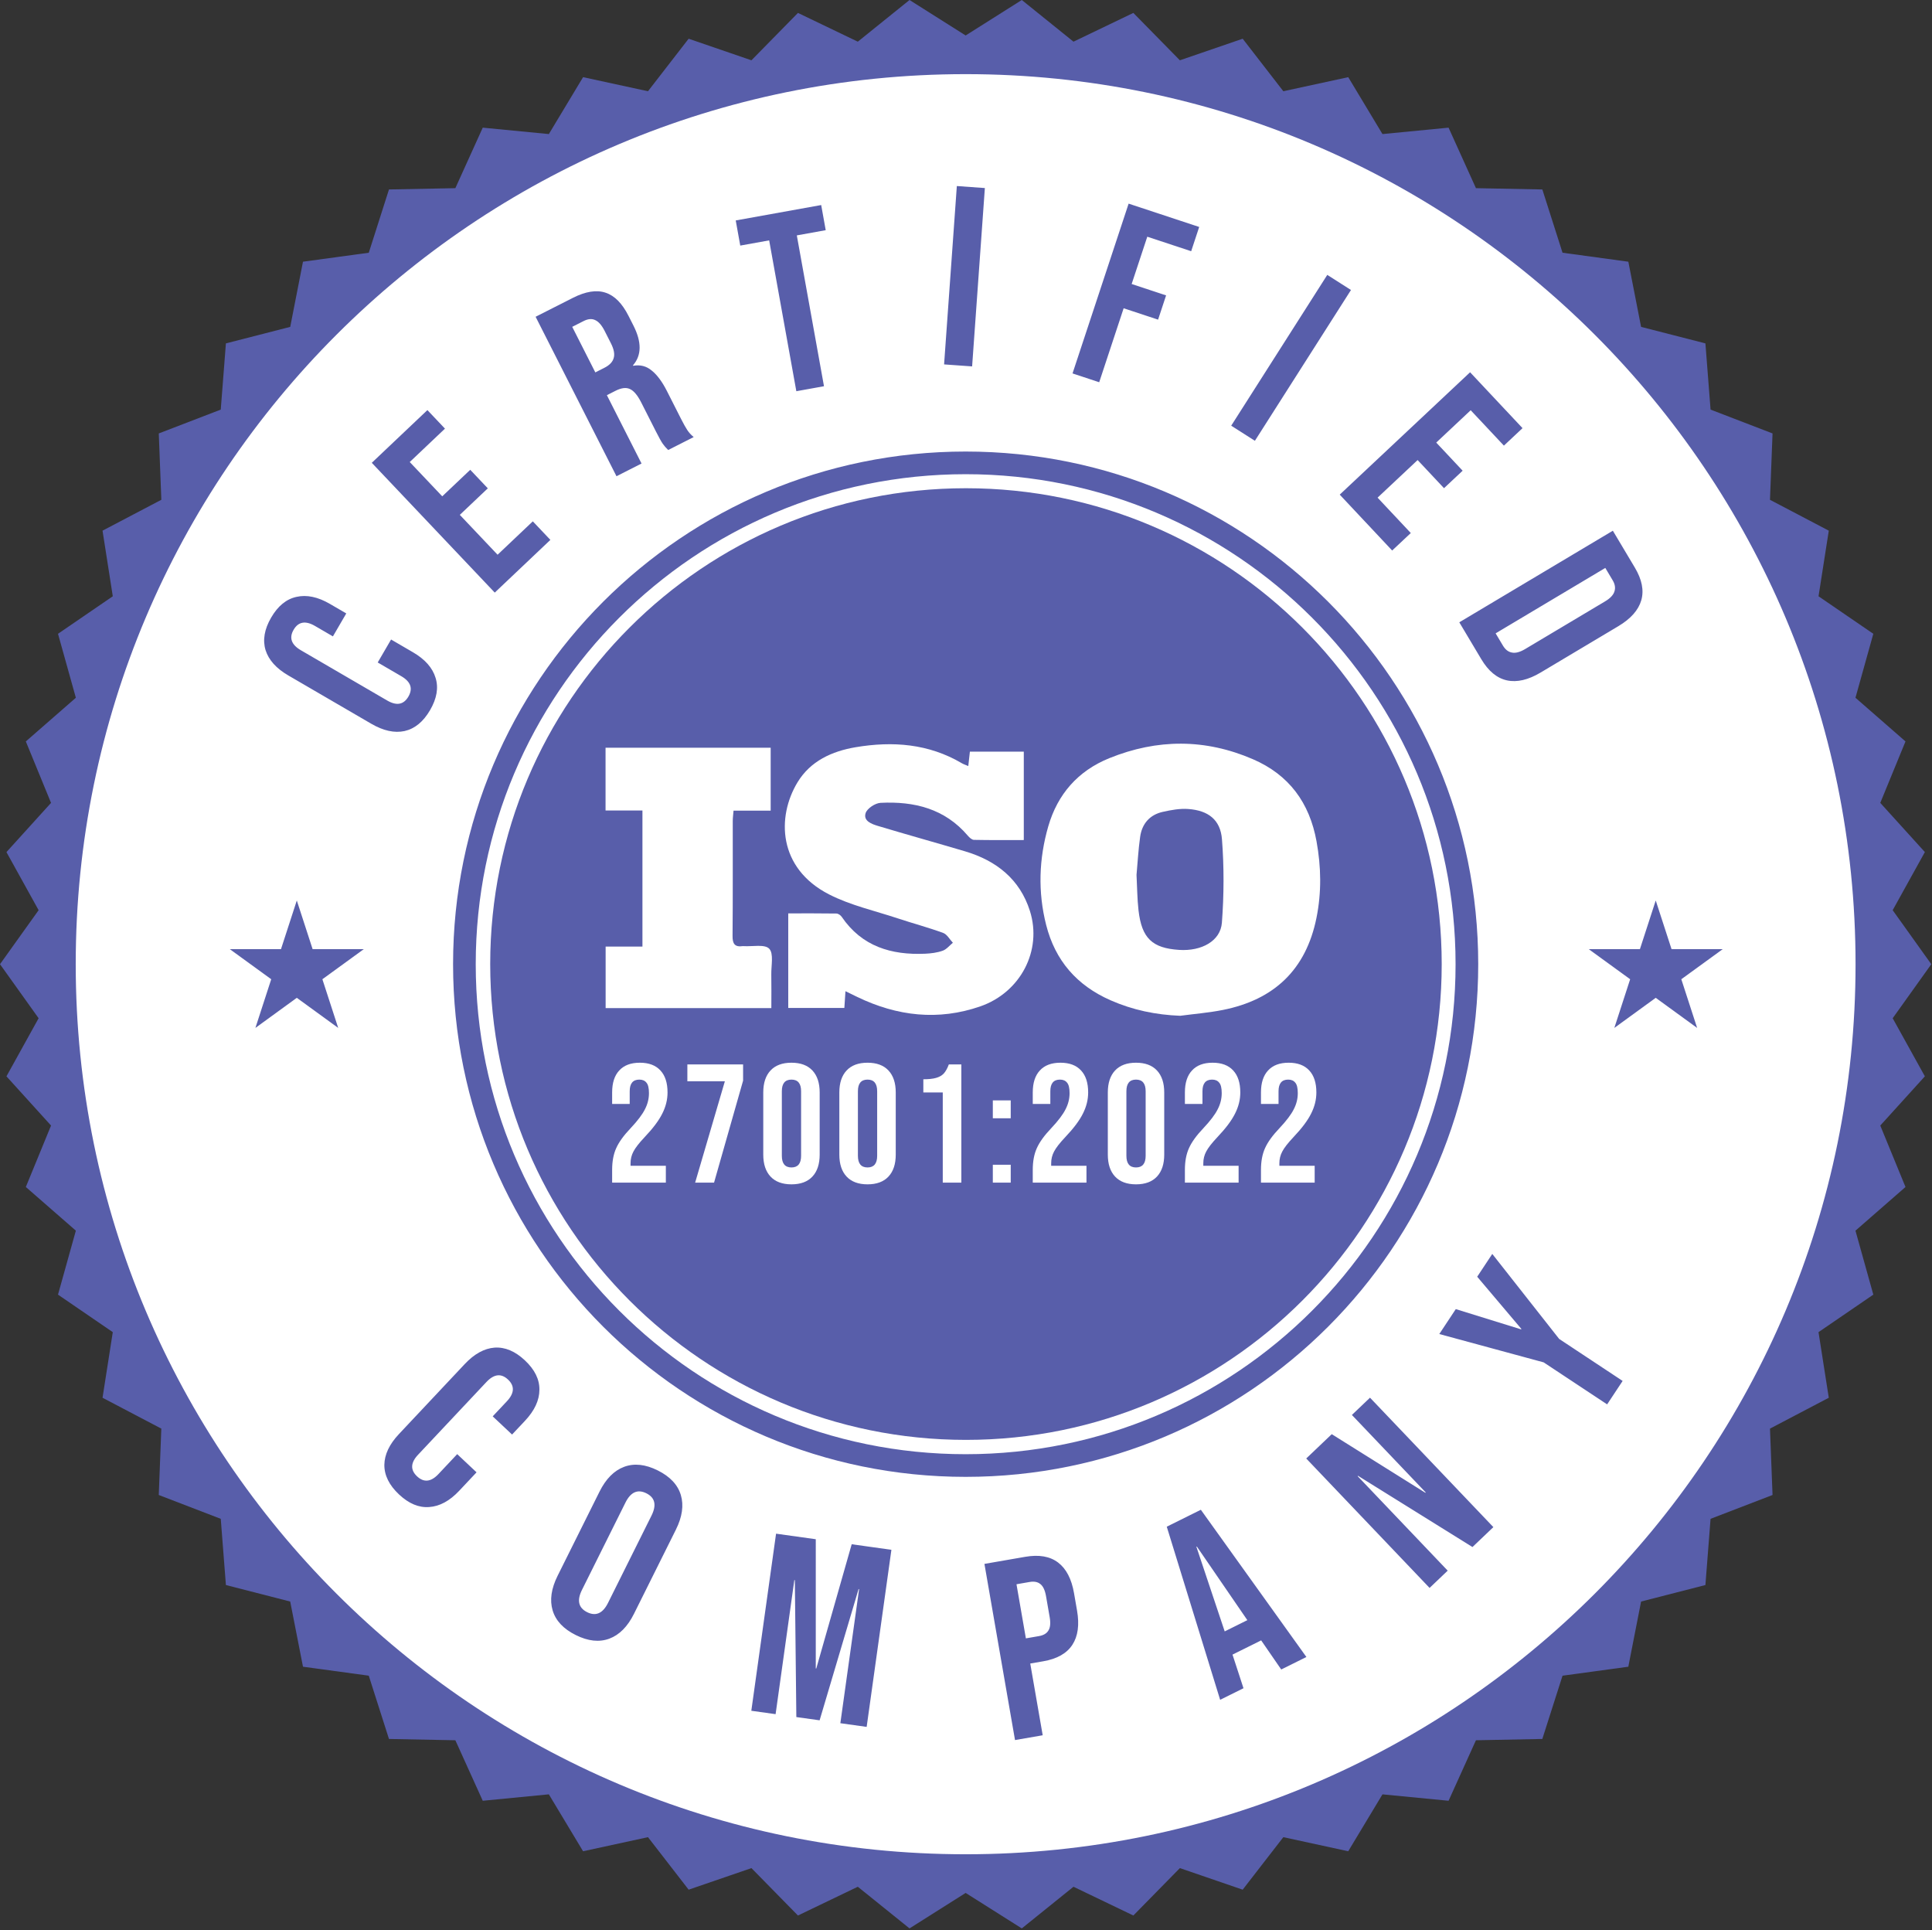
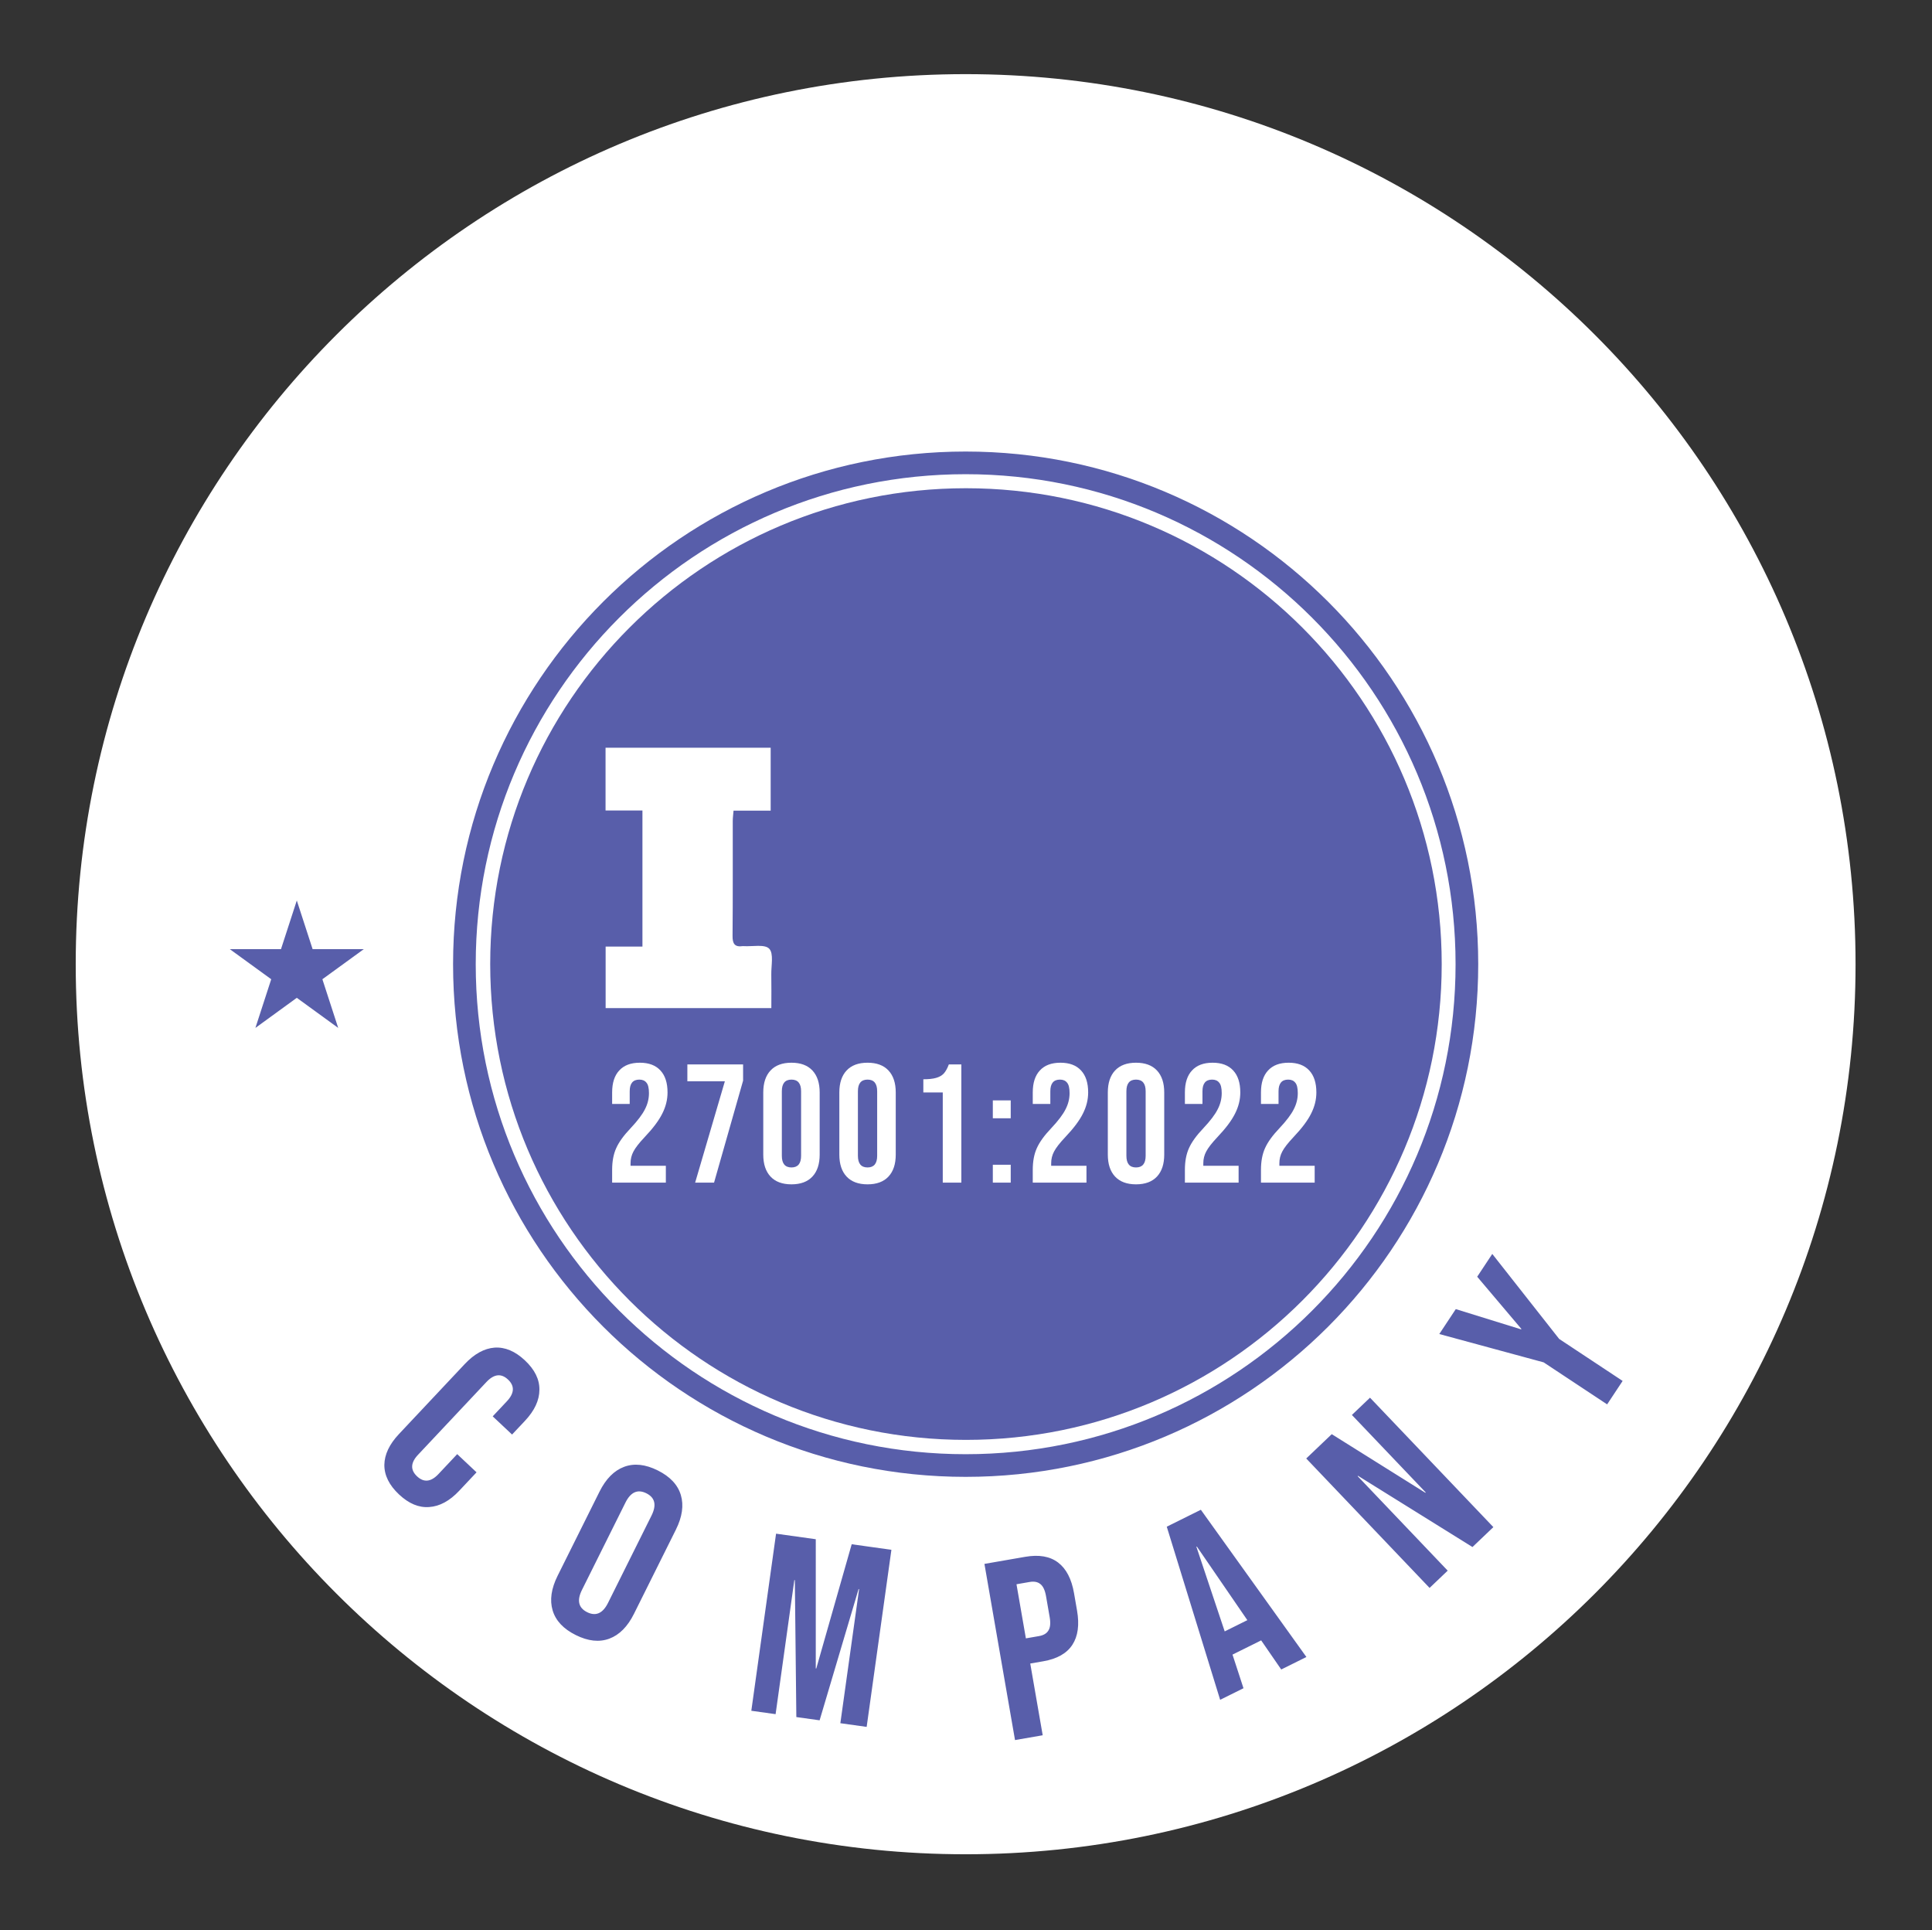
<svg xmlns="http://www.w3.org/2000/svg" width="938" height="937" viewBox="0 0 938 937" fill="none">
  <rect x="0" y="0" width="938" height="937" fill="#333333" stroke="none" />
  <g clip-path="url(#clip0_6106_21142)">
-     <path d="M937.66 468.05L918.91 494.28L934.54 522.48L912.89 546.37L925.13 576.2L900.84 597.4L909.51 628.45L882.9 646.66L887.89 678.51L859.34 693.49L860.58 725.71L830.49 737.28L827.99 769.42L796.76 777.43L790.56 809.07L758.62 813.43L748.81 844.14L716.58 844.77L703.29 874.14L671.2 871.03L654.57 898.65L623.07 891.81L603.33 917.3L572.84 906.83L550.25 929.84L521.19 915.88L496.09 936.1L468.83 918.88L441.58 936.1L416.47 915.88L387.41 929.84L364.83 906.83L334.34 917.3L314.6 891.81L283.09 898.65L266.47 871.02L234.38 874.14L221.08 844.77L188.85 844.14L179.04 813.42L147.1 809.07L140.9 777.43L109.68 769.42L107.18 737.28L77.08 725.71L78.32 693.49L49.78 678.51L54.76 646.66L28.16 628.45L36.83 597.39L12.54 576.2L24.78 546.37L3.13 522.48L18.75 494.28L0 468.05L18.75 441.83L3.13 413.63L24.78 389.74L12.54 359.91L36.83 338.71L28.16 307.66L54.76 289.45L49.78 257.6L78.33 242.61L77.09 210.4L107.18 198.83L109.68 166.69L140.91 158.67L147.1 127.04L179.05 122.68L188.85 91.97L221.08 91.34L234.38 61.97L266.47 65.08L283.09 37.46L314.6 44.29L334.34 18.8L364.83 29.27L387.41 6.27L416.47 20.23L441.58 0L468.83 17.22L496.09 0L521.19 20.23L550.25 6.27L572.84 29.27L603.33 18.8L623.07 44.29L654.58 37.46L671.2 65.08L703.29 61.97L716.58 91.34L748.82 91.97L758.62 122.68L790.57 127.04L796.76 158.68L827.99 166.69L830.49 198.83L860.58 210.4L859.34 242.62L887.89 257.6L882.91 289.45L909.51 307.66L900.84 338.71L925.13 359.91L912.89 389.74L934.54 413.62L918.91 441.83L937.66 468.05Z" fill="#585EAA" />
    <path d="M468.824 900.11C707.444 900.11 900.884 706.67 900.884 468.05C900.884 229.43 707.444 35.99 468.824 35.99C230.204 35.99 36.764 229.43 36.764 468.05C36.764 706.67 230.204 900.11 468.824 900.11Z" fill="white" />
    <path d="M699.96 467.98C699.96 595.54 596.55 698.96 468.98 698.96C341.41 698.96 238 595.55 238 467.98C238 340.41 341.41 237 468.98 237C596.55 237 699.96 340.42 699.96 467.98Z" fill="#585EAA" />
    <path d="M712.19 468.049C712.19 602.449 603.24 711.409 468.83 711.409C334.42 711.409 225.47 602.449 225.47 468.049C225.47 333.649 334.43 224.689 468.83 224.689C603.23 224.689 712.19 333.649 712.19 468.049Z" stroke="#585EAA" stroke-width="11" stroke-miterlimit="10" />
-     <path d="M208.806 344.708C205.52 350.352 201.396 353.738 196.434 354.867C191.514 355.925 186.125 354.748 180.267 351.337L139.974 327.879C134.116 324.468 130.432 320.363 128.923 315.562C127.455 310.69 128.364 305.432 131.649 299.788C134.935 294.144 139.038 290.793 143.958 289.736C148.92 288.607 154.33 289.748 160.188 293.159L168.118 297.775L161.63 308.92L152.95 303.867C148.306 301.163 144.84 301.776 142.553 305.705C140.265 309.634 141.443 312.951 146.087 315.654L187.987 340.049C192.559 342.711 195.989 342.077 198.277 338.148C200.564 334.218 199.422 330.923 194.85 328.261L183.384 321.585L189.872 310.44L200.481 316.617C206.339 320.028 210.002 324.169 211.47 329.041C212.98 333.842 212.092 339.064 208.806 344.708ZM180.505 224.659L207.507 199.071L216.036 208.072L198.935 224.278L214.714 240.929L228.305 228.05L236.834 237.05L223.243 249.929L241.581 269.281L258.683 253.075L267.212 262.076L240.21 287.664L180.505 224.659ZM260.042 153.766L278.067 144.623C284.334 141.444 289.653 140.6 294.024 142.09C298.358 143.507 302.058 147.238 305.124 153.284L307.536 158.039C311.612 166.075 311.539 172.508 307.315 177.339L307.427 177.56C310.825 176.949 313.805 177.708 316.369 179.837C319.006 181.929 321.483 185.261 323.802 189.832L330.702 203.434C331.824 205.646 332.813 207.414 333.671 208.74C334.492 209.993 335.534 211.133 336.797 212.161L324.411 218.443C323.333 217.414 322.44 216.384 321.731 215.353C321.023 214.322 319.939 212.369 318.481 209.494L311.301 195.339C309.506 191.8 307.663 189.629 305.773 188.827C303.957 187.987 301.648 188.278 298.846 189.699L294.644 191.83L311.472 225.006L299.308 231.177L260.042 153.766ZM293.458 178.528C295.891 177.294 297.379 175.751 297.923 173.899C298.541 172.01 298.102 169.591 296.606 166.642L293.577 160.671C292.156 157.869 290.611 156.103 288.943 155.374C287.349 154.606 285.483 154.765 283.345 155.85L277.816 158.654L289.035 180.772L293.458 178.528ZM373.435 116.684L359.401 119.213L357.202 107.009L398.694 99.534L400.893 111.737L386.859 114.266L400.051 187.487L386.627 189.905L373.435 116.684ZM464.552 90.311L478.157 91.283L471.968 177.862L458.363 176.89L464.552 90.311ZM547.955 98.852L582.217 110.173L578.326 121.947L557.015 114.905L549.429 137.864L566.147 143.389L562.257 155.163L545.538 149.638L533.671 185.548L520.72 181.268L547.955 98.852ZM644.405 133.44L655.908 140.77L609.263 213.971L597.76 206.641L644.405 133.44ZM713.741 180.709L739.198 207.834L730.156 216.32L714.033 199.141L697.306 214.839L710.12 228.492L701.078 236.978L688.265 223.325L668.825 241.57L684.948 258.749L675.906 267.235L650.449 240.11L713.741 180.709ZM783.05 257.623L793.72 275.515C797.192 281.337 798.234 286.635 796.846 291.409C795.458 296.183 791.747 300.369 785.712 303.969L748.011 326.452C741.977 330.052 736.529 331.327 731.669 330.279C726.809 329.231 722.643 325.796 719.171 319.975L708.501 302.083L783.05 257.623ZM729.694 313.41C730.837 315.327 732.273 316.444 734.002 316.76C735.773 317.148 737.937 316.579 740.492 315.055L779.258 291.936C781.814 290.412 783.342 288.778 783.843 287.036C784.386 285.364 784.086 283.57 782.943 281.653L779.386 275.689L726.137 307.446L729.694 313.41Z" fill="#585EAA" />
    <path d="M193.714 725.43C188.956 720.957 186.586 716.176 186.605 711.087C186.683 706.056 189.044 701.07 193.688 696.132L225.623 662.162C230.266 657.224 235.097 654.56 240.114 654.171C245.192 653.839 250.11 655.91 254.868 660.383C259.626 664.856 261.966 669.609 261.887 674.641C261.869 679.729 259.538 684.743 254.895 689.682L248.609 696.367L239.214 687.534L246.093 680.216C249.774 676.301 249.958 672.786 246.645 669.672C243.333 666.558 239.836 666.958 236.156 670.873L202.946 706.197C199.322 710.052 199.166 713.536 202.479 716.651C205.791 719.765 209.26 719.395 212.884 715.54L221.972 705.873L231.367 714.707L222.959 723.651C218.316 728.589 213.455 731.225 208.378 731.557C203.36 731.946 198.472 729.903 193.714 725.43ZM279.531 793.696C273.537 790.71 269.797 786.723 268.311 781.735C266.824 776.746 267.629 771.144 270.725 764.928L291.07 724.083C294.166 717.867 298.153 713.85 303.03 712.031C307.907 710.212 313.342 710.795 319.336 713.781C325.33 716.766 329.07 720.753 330.556 725.742C332.043 730.73 331.238 736.332 328.142 742.548L307.797 783.394C304.701 789.609 300.714 793.627 295.837 795.446C290.96 797.265 285.524 796.681 279.531 793.696ZM285.059 782.597C289.277 784.697 292.657 783.195 295.201 778.089L316.32 735.69C318.863 730.584 318.025 726.981 313.808 724.88C309.59 722.779 306.209 724.282 303.666 729.387L282.547 771.787C280.004 776.892 280.841 780.496 285.059 782.597ZM376.785 744.488L396.065 747.183L396.062 809.91L396.308 809.944L413.504 749.62L432.784 752.315L420.769 838.279L407.997 836.494L417.095 771.407L416.849 771.372L397.927 835.087L386.629 833.508L385.902 767.047L385.656 767.013L376.559 832.1L364.77 830.452L376.785 744.488ZM477.951 759.157L497.743 755.721C504.421 754.561 509.742 755.483 513.703 758.487C517.665 761.491 520.247 766.455 521.449 773.378L522.912 781.808C524.114 788.731 523.357 794.274 520.64 798.438C517.923 802.601 513.225 805.263 506.546 806.422L500.193 807.525L506.238 842.344L492.799 844.678L477.951 759.157ZM504.425 794.205C506.624 793.823 508.147 792.93 508.993 791.524C509.921 790.104 510.131 787.928 509.622 784.996L507.861 774.856C507.352 771.924 506.421 769.946 505.069 768.922C503.798 767.884 502.063 767.556 499.864 767.938L493.511 769.041L498.072 795.308L504.425 794.205ZM566.472 741.096L583.022 732.883L634.267 804.354L622.048 810.417L612.165 796.08L612.276 796.302L598.391 803.191L603.72 819.511L592.391 825.133L566.472 741.096ZM605.596 786.466L581.083 750.734L580.86 750.844L594.599 791.923L605.596 786.466ZM634.184 707.991L646.57 696.185L692.022 724.638L692.201 724.467L656.354 686.859L665.15 678.475L725.039 741.304L714.896 750.972L659.329 716.4L659.15 716.571L702.869 762.436L694.073 770.821L634.184 707.991ZM749.459 661.329L698.787 647.578L706.792 635.478L738.501 645.306L738.638 645.1L717.192 619.759L724.513 608.694L756.986 649.953L787.803 670.343L780.277 681.718L749.459 661.329Z" fill="#585EAA" />
    <path d="M144.1 437.119L151.78 460.749H176.62L156.52 475.349L164.2 498.979L144.1 484.369L124 498.979L131.68 475.349L111.58 460.749H136.42L144.1 437.119Z" fill="#585EAA" />
-     <path d="M803.87 437.119L811.55 460.749H836.39L816.29 475.349L823.97 498.979L803.87 484.369L783.77 498.979L791.45 475.349L771.35 460.749H796.19L803.87 437.119Z" fill="#585EAA" />
-     <path d="M573.08 493.09C561.2 492.64 549.94 490.31 539.13 485.54C522.83 478.35 512.33 466.34 507.92 449.01C503.83 432.93 504.4 416.83 508.95 401.11C513.44 385.61 523.27 374.23 538.6 368.03C561.92 358.6 585.15 358.55 608.27 368.53C625.86 376.12 635.79 389.69 639.19 408.44C641.44 420.84 641.66 433.11 639.17 445.49C634.08 470.74 618.56 485.33 593.65 490.27C586.87 491.61 579.94 492.17 573.07 493.08L573.08 493.09ZM551.79 424.68C552.11 430.66 552.12 436.34 552.76 441.94C554.32 455.46 559.43 460.27 572.51 461.11C583.36 461.81 592.57 456.81 593.24 447.89C594.26 434.45 594.32 420.82 593.27 407.39C592.52 397.9 586.59 393.41 576.9 392.71C572.82 392.41 568.56 393.2 564.52 394.1C558.2 395.52 554.45 399.86 553.55 406.2C552.67 412.42 552.34 418.72 551.79 424.68Z" fill="white" />
-     <path d="M410.48 481.13C410.27 484.38 410.12 486.63 409.94 489.29H382.7V443.38C390.67 443.38 398.38 443.33 406.09 443.45C406.97 443.46 408.13 444.28 408.66 445.06C418.46 459.45 432.74 463.68 449.16 462.96C452.04 462.83 455.02 462.46 457.7 461.5C459.57 460.83 461 458.97 462.63 457.64C461.07 456 459.8 453.55 457.9 452.86C450.63 450.2 443.12 448.21 435.77 445.77C424.61 442.07 412.85 439.46 402.49 434.15C377.67 421.43 377.05 396.51 387.21 379.74C393.47 369.4 403.94 364.66 415.42 362.72C433.39 359.69 450.88 360.98 467.04 370.53C467.84 371 468.74 371.28 470.11 371.86C470.39 369.3 470.63 367.18 470.89 364.86H497.06V407.78C488.92 407.78 480.88 407.86 472.84 407.69C471.82 407.67 470.63 406.54 469.86 405.64C458.68 392.51 443.81 388.9 427.52 389.72C424.91 389.85 420.98 392.44 420.26 394.72C419.05 398.53 423.24 400.03 426.25 400.93C440.31 405.16 454.47 409.08 468.55 413.26C483.72 417.77 495.15 426.78 500.03 442.2C506.11 461.41 495.46 481.74 475.97 488.51C455.51 495.62 435.57 493.28 416.26 483.97C414.56 483.15 412.88 482.32 410.47 481.15L410.48 481.13Z" fill="white" />
    <path d="M374.16 393.5H356.14C355.99 395.42 355.76 396.99 355.76 398.55C355.73 417.14 355.83 435.74 355.66 454.33C355.62 458.1 356.71 459.81 360.56 459.28C360.72 459.26 360.88 459.27 361.04 459.28C365.33 459.55 371.28 458.24 373.46 460.53C375.71 462.88 374.39 468.74 374.47 473.07C374.57 478.38 374.49 483.68 374.49 489.37H294.04V459.5H311.91V393.44H294V362.97H374.17V393.49L374.16 393.5Z" fill="white" />
    <path d="M297.198 567.858C297.198 563.758 297.854 560.259 299.166 557.362C300.478 554.41 302.829 551.157 306.218 547.604C309.553 544.051 311.849 541.017 313.106 538.502C314.418 535.987 315.074 533.363 315.074 530.63C315.074 528.17 314.664 526.475 313.844 525.546C313.079 524.562 311.931 524.07 310.4 524.07C307.284 524.07 305.726 525.956 305.726 529.728V535.878H297.198V530.302C297.198 525.655 298.346 522.102 300.642 519.642C302.938 517.127 306.273 515.87 310.646 515.87C315.019 515.87 318.354 517.127 320.65 519.642C322.946 522.102 324.094 525.655 324.094 530.302C324.094 533.801 323.247 537.217 321.552 540.552C319.912 543.887 317.042 547.713 312.942 552.032C310.263 554.875 308.459 557.198 307.53 559.002C306.601 560.751 306.136 562.637 306.136 564.66V565.89H323.274V574.09H297.198V567.858ZM351.924 524.89H333.72V516.69H360.78V524.562L346.676 574.09H337.492L351.924 524.89ZM384.264 574.91C379.836 574.91 376.447 573.653 374.096 571.138C371.745 568.623 370.57 565.07 370.57 560.478V530.302C370.57 525.71 371.745 522.157 374.096 519.642C376.447 517.127 379.836 515.87 384.264 515.87C388.692 515.87 392.081 517.127 394.432 519.642C396.783 522.157 397.958 525.71 397.958 530.302V560.478C397.958 565.07 396.783 568.623 394.432 571.138C392.081 573.653 388.692 574.91 384.264 574.91ZM384.264 566.71C387.38 566.71 388.938 564.824 388.938 561.052V529.728C388.938 525.956 387.38 524.07 384.264 524.07C381.148 524.07 379.59 525.956 379.59 529.728V561.052C379.59 564.824 381.148 566.71 384.264 566.71ZM421.196 574.91C416.768 574.91 413.379 573.653 411.028 571.138C408.677 568.623 407.502 565.07 407.502 560.478V530.302C407.502 525.71 408.677 522.157 411.028 519.642C413.379 517.127 416.768 515.87 421.196 515.87C425.624 515.87 429.013 517.127 431.364 519.642C433.715 522.157 434.89 525.71 434.89 530.302V560.478C434.89 565.07 433.715 568.623 431.364 571.138C429.013 573.653 425.624 574.91 421.196 574.91ZM421.196 566.71C424.312 566.71 425.87 564.824 425.87 561.052V529.728C425.87 525.956 424.312 524.07 421.196 524.07C418.08 524.07 416.522 525.956 416.522 529.728V561.052C416.522 564.824 418.08 566.71 421.196 566.71ZM457.718 530.302H448.288V523.906C450.857 523.906 452.907 523.687 454.438 523.25C456.023 522.813 457.281 522.102 458.21 521.118C459.139 520.079 459.959 518.603 460.67 516.69H466.738V574.09H457.718V530.302ZM482.022 534.156H490.714V542.848H482.022V534.156ZM482.022 565.398H490.714V574.09H482.022V565.398ZM501.413 567.858C501.413 563.758 502.069 560.259 503.381 557.362C504.693 554.41 507.044 551.157 510.433 547.604C513.768 544.051 516.064 541.017 517.321 538.502C518.633 535.987 519.289 533.363 519.289 530.63C519.289 528.17 518.879 526.475 518.059 525.546C517.294 524.562 516.146 524.07 514.615 524.07C511.499 524.07 509.941 525.956 509.941 529.728V535.878H501.413V530.302C501.413 525.655 502.561 522.102 504.857 519.642C507.153 517.127 510.488 515.87 514.861 515.87C519.235 515.87 522.569 517.127 524.865 519.642C527.161 522.102 528.309 525.655 528.309 530.302C528.309 533.801 527.462 537.217 525.767 540.552C524.127 543.887 521.257 547.713 517.157 552.032C514.479 554.875 512.675 557.198 511.745 559.002C510.816 560.751 510.351 562.637 510.351 564.66V565.89H527.489V574.09H501.413V567.858ZM551.547 574.91C547.119 574.91 543.73 573.653 541.379 571.138C539.029 568.623 537.853 565.07 537.853 560.478V530.302C537.853 525.71 539.029 522.157 541.379 519.642C543.73 517.127 547.119 515.87 551.547 515.87C555.975 515.87 559.365 517.127 561.715 519.642C564.066 522.157 565.241 525.71 565.241 530.302V560.478C565.241 565.07 564.066 568.623 561.715 571.138C559.365 573.653 555.975 574.91 551.547 574.91ZM551.547 566.71C554.663 566.71 556.221 564.824 556.221 561.052V529.728C556.221 525.956 554.663 524.07 551.547 524.07C548.431 524.07 546.873 525.956 546.873 529.728V561.052C546.873 564.824 548.431 566.71 551.547 566.71ZM575.277 567.858C575.277 563.758 575.933 560.259 577.245 557.362C578.557 554.41 580.908 551.157 584.297 547.604C587.632 544.051 589.928 541.017 591.185 538.502C592.497 535.987 593.153 533.363 593.153 530.63C593.153 528.17 592.743 526.475 591.923 525.546C591.158 524.562 590.01 524.07 588.479 524.07C585.363 524.07 583.805 525.956 583.805 529.728V535.878H575.277V530.302C575.277 525.655 576.425 522.102 578.721 519.642C581.017 517.127 584.352 515.87 588.725 515.87C593.099 515.87 596.433 517.127 598.729 519.642C601.025 522.102 602.173 525.655 602.173 530.302C602.173 533.801 601.326 537.217 599.631 540.552C597.991 543.887 595.121 547.713 591.021 552.032C588.343 554.875 586.539 557.198 585.609 559.002C584.68 560.751 584.215 562.637 584.215 564.66V565.89H601.353V574.09H575.277V567.858ZM612.209 567.858C612.209 563.758 612.865 560.259 614.177 557.362C615.489 554.41 617.84 551.157 621.229 547.604C624.564 544.051 626.86 541.017 628.117 538.502C629.429 535.987 630.085 533.363 630.085 530.63C630.085 528.17 629.675 526.475 628.855 525.546C628.09 524.562 626.942 524.07 625.411 524.07C622.295 524.07 620.737 525.956 620.737 529.728V535.878H612.209V530.302C612.209 525.655 613.357 522.102 615.653 519.642C617.949 517.127 621.284 515.87 625.657 515.87C630.031 515.87 633.365 517.127 635.661 519.642C637.957 522.102 639.105 525.655 639.105 530.302C639.105 533.801 638.258 537.217 636.563 540.552C634.923 543.887 632.053 547.713 627.953 552.032C625.275 554.875 623.471 557.198 622.541 559.002C621.612 560.751 621.147 562.637 621.147 564.66V565.89H638.285V574.09H612.209V567.858Z" fill="white" />
  </g>
  <defs>
    <clipPath id="clip0_6106_21142">
      <rect width="937.66" height="936.1" fill="white" />
    </clipPath>
  </defs>
</svg>